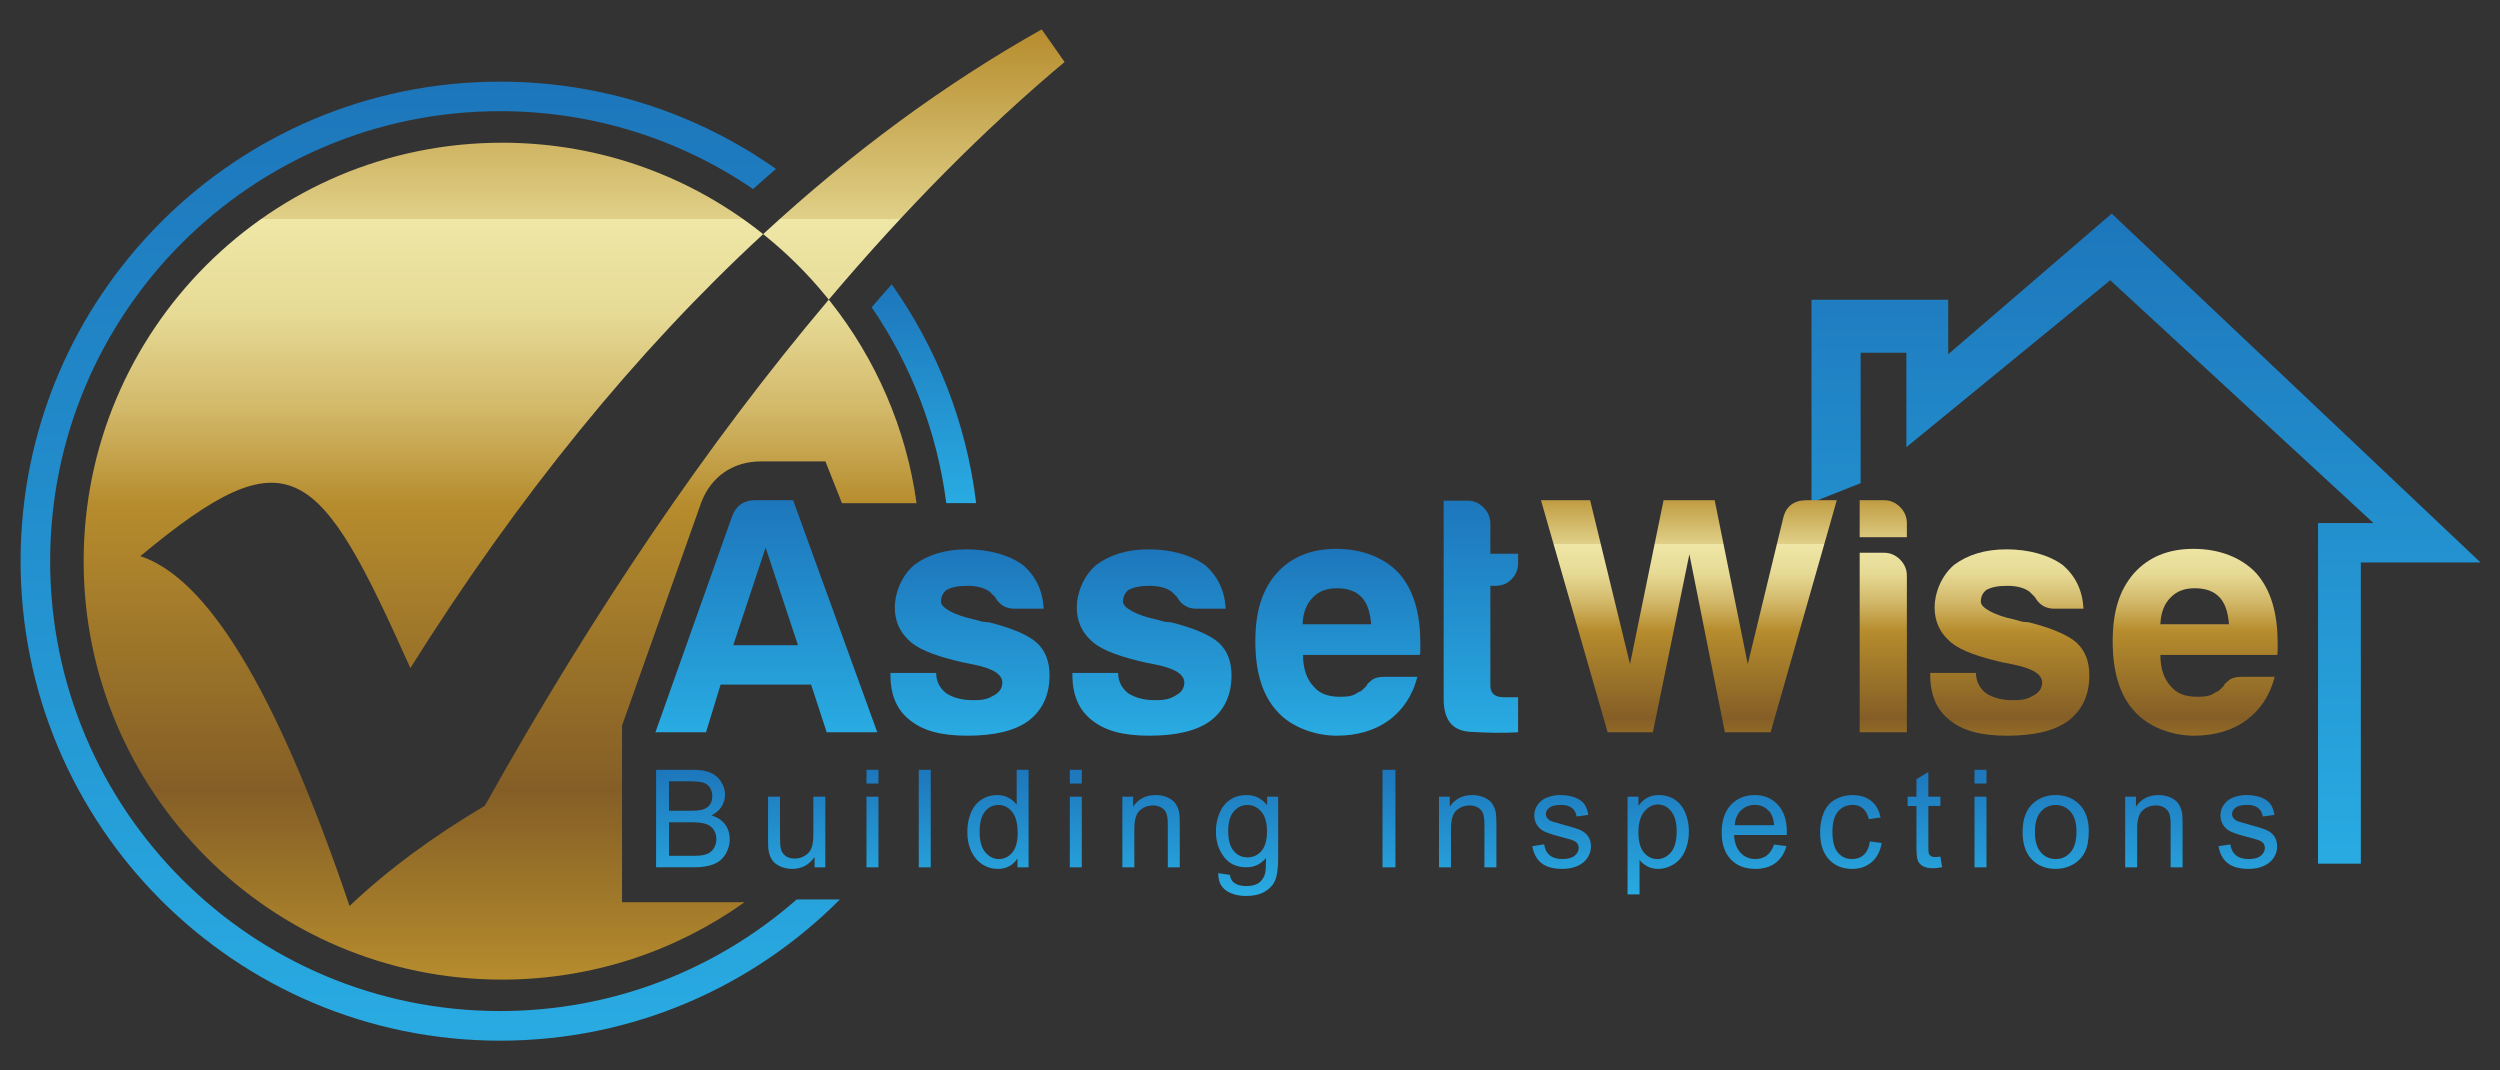
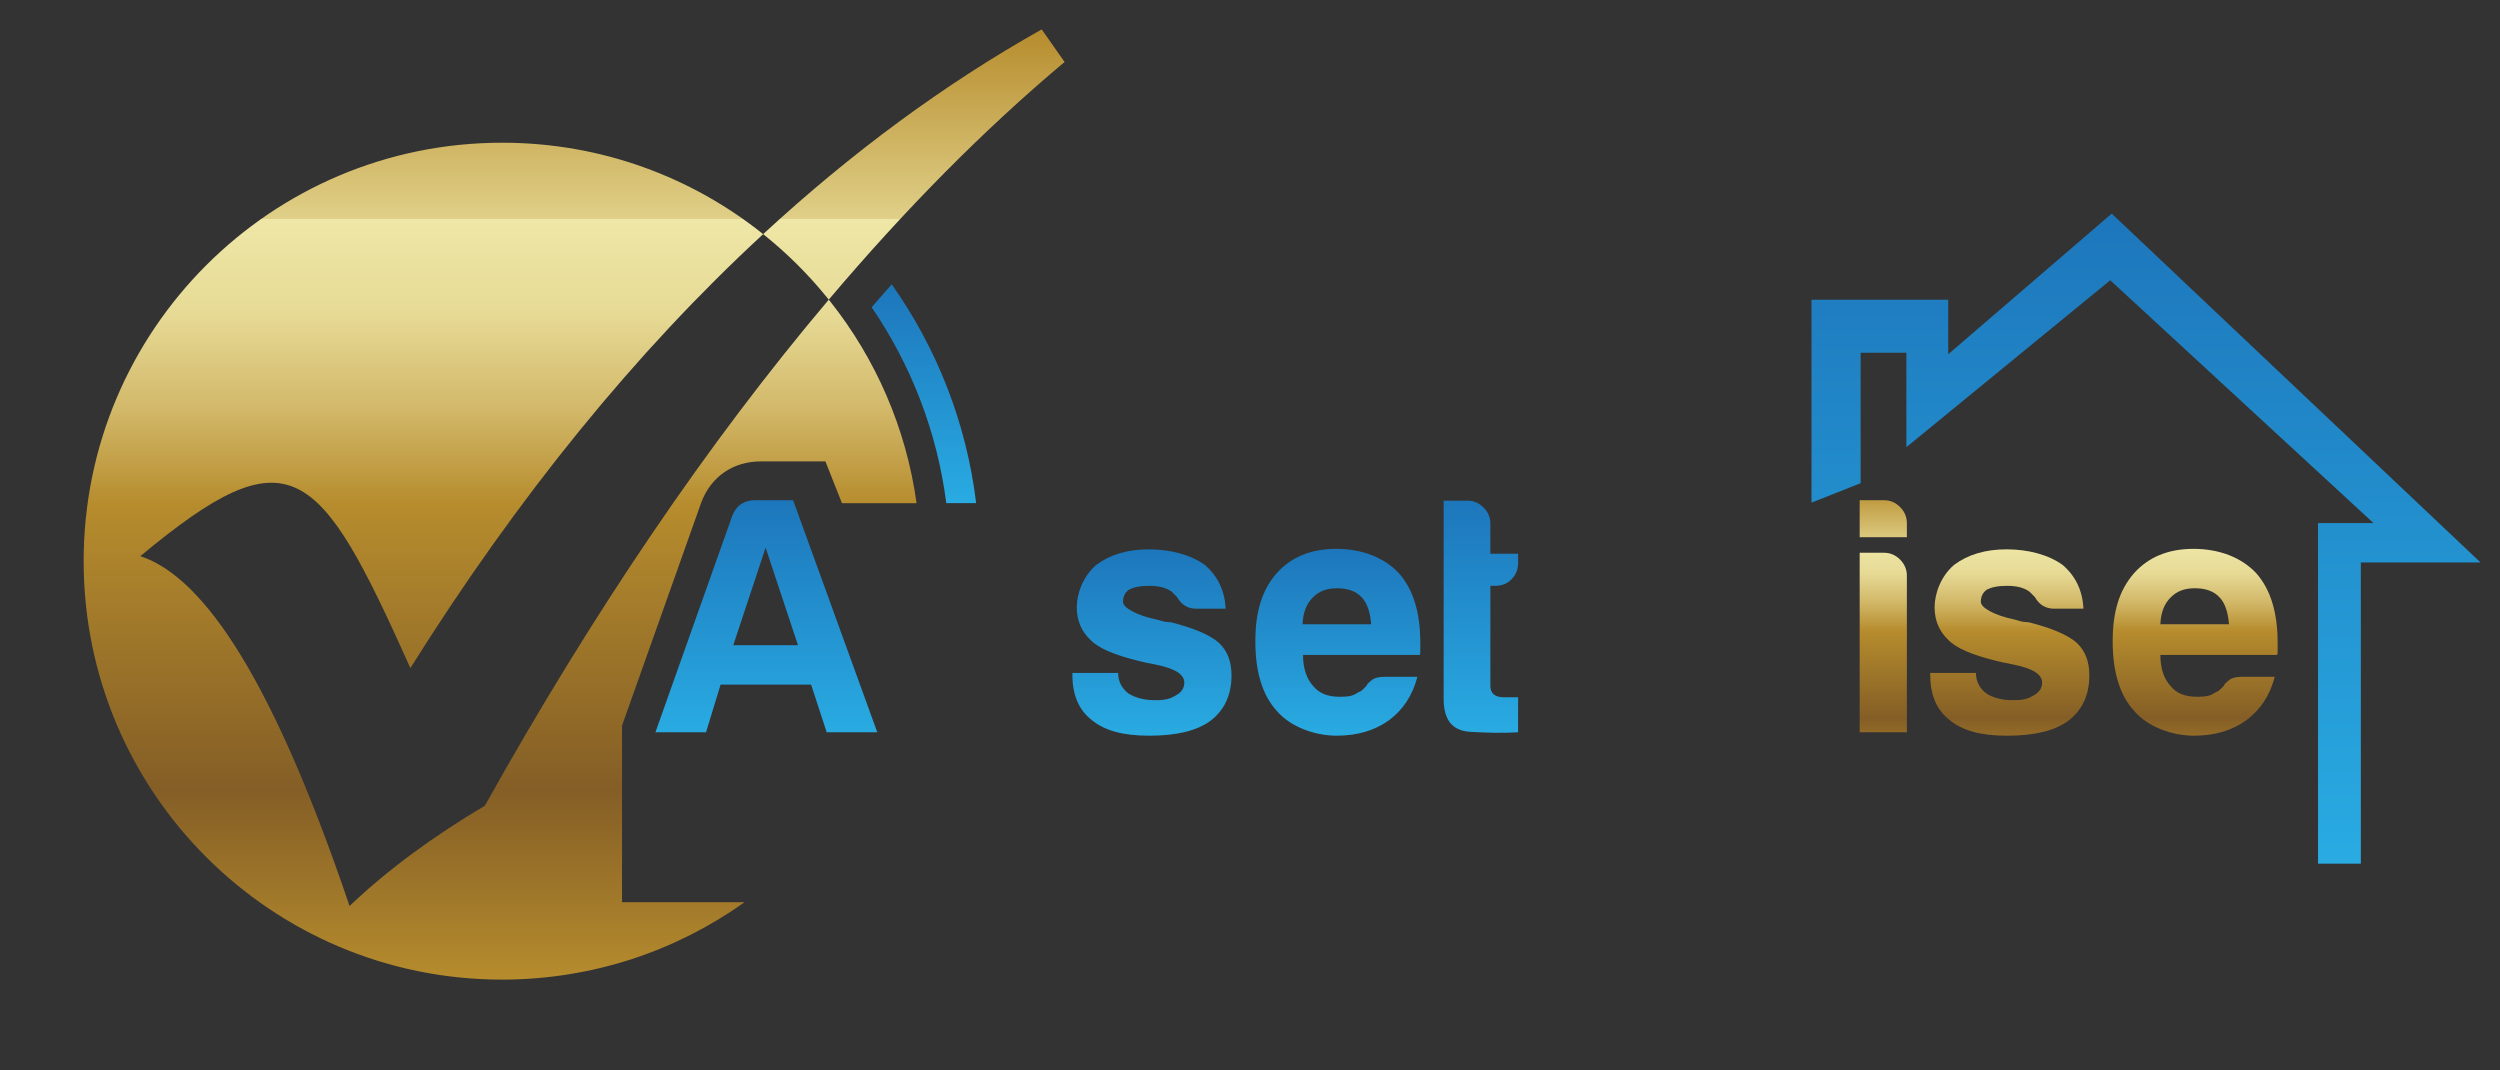
<svg xmlns="http://www.w3.org/2000/svg" xmlns:xlink="http://www.w3.org/1999/xlink" id="Layer_1" data-name="Layer 1" viewBox="0 0 513.8 219.9">
  <rect x="0" y="0" width="513.8" height="219.9" fill="#333333" stroke="none" />
  <defs>
    <style>
      .cls-1 {
        fill: url(#linear-gradient);
      }

      .cls-1, .cls-2, .cls-3, .cls-4, .cls-5, .cls-6, .cls-7, .cls-8, .cls-9, .cls-10, .cls-11, .cls-12, .cls-13, .cls-14, .cls-15 {
        stroke-width: 0px;
      }

      .cls-2 {
        fill: url(#linear-gradient-11);
      }

      .cls-3 {
        fill: url(#linear-gradient-12);
      }

      .cls-4 {
        fill: url(#linear-gradient-13);
      }

      .cls-5 {
        fill: url(#linear-gradient-10);
      }

      .cls-6 {
        fill: url(#linear-gradient-14);
      }

      .cls-7 {
        fill: url(#linear-gradient-4);
      }

      .cls-8 {
        fill: url(#linear-gradient-2);
      }

      .cls-9 {
        fill: url(#linear-gradient-3);
      }

      .cls-10 {
        fill: url(#linear-gradient-8);
      }

      .cls-11 {
        fill: url(#linear-gradient-9);
      }

      .cls-12 {
        fill: url(#linear-gradient-7);
      }

      .cls-13 {
        fill: url(#linear-gradient-5);
      }

      .cls-14 {
        fill: url(#linear-gradient-6);
      }

      .cls-15 {
        fill: #fff;
      }
    </style>
    <linearGradient id="linear-gradient" x1="88.425" y1="213.88" x2="88.425" y2="16.78" gradientUnits="userSpaceOnUse">
      <stop offset="0" stop-color="#29abe2" />
      <stop offset="1" stop-color="#1d76bb" />
    </linearGradient>
    <linearGradient id="linear-gradient-2" x1="189.88" y1="103.4" x2="189.88" y2="58.44" xlink:href="#linear-gradient" />
    <linearGradient id="linear-gradient-3" x1="-2109.15" y1="723.5" x2="-2109.15" y2="589.9" gradientTransform="translate(-1668.1 -546) rotate(-180) scale(1 -1)" gradientUnits="userSpaceOnUse">
      <stop offset="0" stop-color="#29abe2" />
      <stop offset="1" stop-color="#1d76bb" />
    </linearGradient>
    <linearGradient id="linear-gradient-4" x1="117.99" y1="215.96" x2="117.99" y2="20.67" gradientTransform="translate(0 222) scale(1 -1)" gradientUnits="userSpaceOnUse">
      <stop offset="0" stop-color="#b68c2d" />
      <stop offset=".2" stop-color="#e0d088" />
      <stop offset=".2" stop-color="#efe7a7" />
      <stop offset=".3" stop-color="#e6da95" />
      <stop offset=".4" stop-color="#d2b869" />
      <stop offset=".5" stop-color="#b68c2d" />
      <stop offset=".8" stop-color="#845e26" />
      <stop offset="1" stop-color="#b68c2d" />
    </linearGradient>
    <linearGradient id="linear-gradient-5" x1="157.5" y1="696.5" x2="157.5" y2="648.8" gradientTransform="translate(0 -546)" gradientUnits="userSpaceOnUse">
      <stop offset="0" stop-color="#29abe2" />
      <stop offset="1" stop-color="#1d76bb" />
    </linearGradient>
    <linearGradient id="linear-gradient-6" x1="199.35" y1="697.2" x2="199.35" y2="658.8" gradientTransform="translate(0 -546)" gradientUnits="userSpaceOnUse">
      <stop offset="0" stop-color="#29abe2" />
      <stop offset="1" stop-color="#1d76bb" />
    </linearGradient>
    <linearGradient id="linear-gradient-7" x1="236.75" y1="697.2" x2="236.75" y2="658.8" gradientTransform="translate(0 -546)" gradientUnits="userSpaceOnUse">
      <stop offset="0" stop-color="#29abe2" />
      <stop offset="1" stop-color="#1d76bb" />
    </linearGradient>
    <linearGradient id="linear-gradient-8" x1="274.95" y1="697.2" x2="274.95" y2="658.8" gradientTransform="translate(0 -546)" gradientUnits="userSpaceOnUse">
      <stop offset="0" stop-color="#29abe2" />
      <stop offset="1" stop-color="#1d76bb" />
    </linearGradient>
    <linearGradient id="linear-gradient-9" x1="304.35" y1="696.609" x2="304.35" y2="648.809" gradientTransform="translate(0 -546)" gradientUnits="userSpaceOnUse">
      <stop offset="0" stop-color="#29abe2" />
      <stop offset="1" stop-color="#1d76bb" />
    </linearGradient>
    <linearGradient id="linear-gradient-10" x1="347.1" y1="645.9" x2="347.1" y2="705.5" gradientTransform="translate(0 -546)" gradientUnits="userSpaceOnUse">
      <stop offset="0" stop-color="#b68c2d" />
      <stop offset=".2" stop-color="#e0d088" />
      <stop offset=".2" stop-color="#efe7a7" />
      <stop offset=".3" stop-color="#e6da95" />
      <stop offset=".4" stop-color="#d2b869" />
      <stop offset=".5" stop-color="#b68c2d" />
      <stop offset=".8" stop-color="#845e26" />
      <stop offset="1" stop-color="#b68c2d" />
    </linearGradient>
    <linearGradient id="linear-gradient-11" x1="413.05" y1="645.9" x2="413.05" y2="705.5" gradientTransform="translate(0 -546)" gradientUnits="userSpaceOnUse">
      <stop offset="0" stop-color="#b68c2d" />
      <stop offset=".2" stop-color="#e0d088" />
      <stop offset=".2" stop-color="#efe7a7" />
      <stop offset=".3" stop-color="#e6da95" />
      <stop offset=".4" stop-color="#d2b869" />
      <stop offset=".5" stop-color="#b68c2d" />
      <stop offset=".8" stop-color="#845e26" />
      <stop offset="1" stop-color="#b68c2d" />
    </linearGradient>
    <linearGradient id="linear-gradient-12" x1="387.05" y1="645.9" x2="387.05" y2="705.5" gradientTransform="translate(0 -546)" gradientUnits="userSpaceOnUse">
      <stop offset="0" stop-color="#b68c2d" />
      <stop offset=".2" stop-color="#e0d088" />
      <stop offset=".2" stop-color="#efe7a7" />
      <stop offset=".3" stop-color="#e6da95" />
      <stop offset=".4" stop-color="#d2b869" />
      <stop offset=".5" stop-color="#b68c2d" />
      <stop offset=".8" stop-color="#845e26" />
      <stop offset="1" stop-color="#b68c2d" />
    </linearGradient>
    <linearGradient id="linear-gradient-13" x1="451.15" y1="645.9" x2="451.15" y2="705.5" gradientTransform="translate(0 -546)" gradientUnits="userSpaceOnUse">
      <stop offset="0" stop-color="#b68c2d" />
      <stop offset=".2" stop-color="#e0d088" />
      <stop offset=".2" stop-color="#efe7a7" />
      <stop offset=".3" stop-color="#e6da95" />
      <stop offset=".4" stop-color="#d2b869" />
      <stop offset=".5" stop-color="#b68c2d" />
      <stop offset=".8" stop-color="#845e26" />
      <stop offset="1" stop-color="#b68c2d" />
    </linearGradient>
    <linearGradient id="linear-gradient-14" x1="301.422" y1="37.859" x2="301.422" y2="63.795" gradientTransform="translate(0 222) scale(1 -1)" gradientUnits="userSpaceOnUse">
      <stop offset="0" stop-color="#29abe2" />
      <stop offset="1" stop-color="#1d76bb" />
    </linearGradient>
  </defs>
-   <path class="cls-1" d="M163.73,184.86h8.89c-17.85,17.92-42.55,29.02-69.84,29.02-54.42,0-98.55-44.13-98.55-98.56S48.36,16.77,102.78,16.78c21.11,0,40.67,6.64,56.7,17.94-1.58,1.35-3.15,2.73-4.71,4.13-14.81-10.1-32.71-16-51.99-16-51.07,0-92.47,41.4-92.47,92.47s41.4,92.47,92.47,92.47c23.35,0,44.67-8.65,60.95-22.93Z" />
  <path class="cls-8" d="M200.62,103.4h-6.14c-1.9-14.8-7.3-28.5-15.34-40.25,1.37-1.59,2.74-3.16,4.13-4.71,9.2,13.01,15.34,28.35,17.35,44.96Z" />
  <polygon class="cls-9" points="391.8 72.5 382.4 72.5 382.4 99.3 372.3 103.3 372.3 61.6 400.4 61.6 400.4 72.8 434 43.9 509.8 115.6 485.2 115.6 485.2 177.5 476.4 177.5 476.4 107.5 487.8 107.5 433.7 57.6 391.8 91.9 391.8 72.5" />
  <path class="cls-7" d="M170.33,61.58v.01c-.2-.26-.4-.51-.62-.76-3.7-4.53-7.88-8.68-12.43-12.36-.13-.11-.27-.21-.4-.32-.03-.02-.04-.03-.04-.03,18.24-16.83,37.22-30.82,57.25-42.08l4.7,6.7c-16.63,13.94-32.72,30.24-48.46,48.84h0ZM99.64,165.6c-10.3,6.1-19.7,12.9-27.8,20.6-15.4-45.5-29.6-67.5-43-71.9,30.9-25.7,36.7-18.9,55.5,23,22.15-35.32,46.39-65.05,72.33-89.02.06-.06.11-.11.17-.16-14.65-11.73-33.22-18.74-53.42-18.79h-.23c-47.5,0-86,38.5-86,86s38.5,86,86,86h.23c18.48-.06,35.6-5.93,49.6-15.91h-25.18v-36.3l16.3-45.9c1-2.64,2.65-4.75,4.75-6.19,2.1-1.43,4.65-2.2,7.45-2.2h13.3l3.4,8.59h15.33c-2.14-15.51-8.43-29.69-17.69-41.4-.11-.15-.23-.29-.35-.43-.07.08-.14.15-.2.23-24.53,29.05-48.15,63.79-70.49,103.78h0Z" />
  <path class="cls-15" d="M170.33,61.58v.01c-.2-.26-.4-.51-.62-.76.22.26.43.51.62.75Z" />
  <g>
    <path class="cls-13" d="M155.2,102.8h7.8l17.3,47.7h-10.4l-3.2-9.8h-18.6l-3,9.8h-10.4l15.8-44.5c.8-2.1,2.4-3.2,4.7-3.2h0ZM157.4,112.4l-6.7,20.2h13.3l-6.7-20.2h.1,0Z" />
-     <path class="cls-14" d="M183,138.3h9.4c0,1.8.8,3.2,2.1,4.2,1.4.9,3.2,1.4,5.5,1.4s3.1-.3,4.3-1c1.1-.6,1.7-1.5,1.7-2.6,0-1.7-1.9-2.9-5.8-3.7-1.7-.3-2.9-.6-3.7-.8-4.9-1.2-8.2-2.6-9.8-4.3-1.8-1.7-2.8-3.9-2.8-6.7s1.3-6.4,4-8.7c2.8-2.1,6.4-3.2,10.8-3.2s8.6,1.1,11.5,3.2c2.7,2.3,4.1,5.3,4.3,9h-6c-1.8,0-3.1-.8-4-2.4-.4-.4-.7-.7-1.1-1.1-1.1-.8-2.6-1.2-4.6-1.2s-3.2.3-4.2.8c-.8.6-1.2,1.4-1.2,2.5s2.4,2.7,7.2,3.7c.6.2,1,.3,1.5.4.4,0,.8.1,1.2.1,4.7,1.2,8,2.6,9.8,4.2,1.8,1.7,2.6,3.9,2.6,6.7,0,4.1-1.5,7.2-4.4,9.4-2.8,2-6.9,3-12.5,3s-9.2-1.1-11.8-3.2c-2.7-2.1-4-5.2-4-9.3v-.4h0Z" />
    <path class="cls-12" d="M220.4,138.3h9.4c0,1.8.8,3.2,2.1,4.2,1.4.9,3.2,1.4,5.5,1.4s3.1-.3,4.3-1c1.1-.6,1.7-1.5,1.7-2.6,0-1.7-1.9-2.9-5.8-3.7-1.7-.3-2.9-.6-3.7-.8-4.9-1.2-8.2-2.6-9.8-4.3-1.8-1.7-2.8-3.9-2.8-6.7s1.3-6.4,4-8.7c2.8-2.1,6.4-3.2,10.8-3.2s8.6,1.1,11.5,3.2c2.7,2.3,4.1,5.3,4.3,9h-6c-1.8,0-3.1-.8-4-2.4-.4-.4-.7-.7-1.1-1.1-1.1-.8-2.6-1.2-4.6-1.2s-3.2.3-4.2.8c-.8.6-1.2,1.4-1.2,2.5s2.4,2.7,7.2,3.7c.6.2,1,.3,1.5.4.4,0,.8.1,1.2.1,4.7,1.2,8,2.6,9.8,4.2,1.8,1.7,2.6,3.9,2.6,6.7,0,4.1-1.5,7.2-4.4,9.4-2.8,2-6.9,3-12.5,3s-9.2-1.1-11.8-3.2c-2.7-2.1-4-5.2-4-9.3v-.4h0Z" />
    <path class="cls-10" d="M284.4,139.1h6.9c-1,3.9-3,6.8-5.8,8.9-2.9,2.1-6.5,3.2-10.8,3.2s-9.4-1.7-12.3-5.1c-3-3.3-4.4-8.1-4.4-14.3s1.4-10.5,4.3-13.9c3-3.4,7.1-5.1,12.3-5.1s9.8,1.7,12.9,5c3,3.4,4.4,8.2,4.4,14.3v1.5c0,.5,0,.8-.1,1h-24c0,2.9.8,5,2.1,6.4,1.2,1.5,3,2.2,5.4,2.2s2.9-.3,4-1c.3,0,.5-.3.8-.5.2-.2.5-.5.8-.8,0-.3.4-.6,1-1.1s1.5-.7,2.6-.7h-.1,0ZM267.7,128.3h14.1c-.2-2.5-.8-4.3-1.9-5.5-1.2-1.3-2.9-1.9-5.1-1.9s-3.7.6-5,1.9-2,3.1-2.1,5.5Z" />
    <path class="cls-11" d="M311.9,150.5c-3,.2-6.4.1-9.9-.1-3.6-.3-5.3-2.5-5.3-6.8v-40.7h5c1.2,0,2.3.5,3.2,1.4.9.9,1.4,2,1.4,3.3v6.2h5.7v1.9c0,1.4-.5,2.5-1.4,3.4s-2,1.3-3.3,1.3h-1v20.5c0,1.6.9,2.4,2.8,2.4h2.9v7.2h-.1Z" />
-     <path class="cls-5" d="M330.4,150.5l-13.7-47.7h10.1l8.2,33.7,6.9-33.7h10.5l6.8,33.7,7.3-30.1c.6-2.4,2.2-3.6,4.9-3.6h6.1l-13.6,47.7h-9.4l-7.3-36.6-7.5,36.6h-9.3Z" />
    <path class="cls-2" d="M396.7,138.3h9.4c0,1.8.8,3.2,2.1,4.2,1.4.9,3.2,1.4,5.5,1.4s3.1-.3,4.3-1c1.1-.6,1.7-1.5,1.7-2.6,0-1.7-1.9-2.9-5.8-3.7-1.7-.3-2.9-.6-3.7-.8-4.9-1.2-8.2-2.6-9.8-4.3-1.8-1.7-2.8-3.9-2.8-6.7s1.3-6.4,4-8.7c2.8-2.1,6.4-3.2,10.8-3.2s8.6,1.1,11.5,3.2c2.7,2.3,4.1,5.3,4.3,9h-6c-1.8,0-3.1-.8-4-2.4-.4-.4-.7-.7-1.1-1.1-1.1-.8-2.6-1.2-4.6-1.2s-3.2.3-4.2.8c-.8.6-1.2,1.4-1.2,2.5s2.4,2.7,7.2,3.7c.6.2,1,.3,1.5.4.4,0,.8.1,1.2.1,4.7,1.2,8,2.6,9.8,4.2,1.8,1.7,2.6,3.9,2.6,6.7,0,4.1-1.5,7.2-4.4,9.4-2.8,2-6.9,3-12.5,3s-9.2-1.1-11.8-3.2c-2.7-2.1-4-5.2-4-9.3v-.4h0Z" />
    <path class="cls-3" d="M382.2,102.8h5c1.3,0,2.4.5,3.3,1.4s1.4,2,1.4,3.3v2.9h-9.7v-7.6h0ZM382.2,113.6h5c1.3,0,2.4.5,3.3,1.4s1.4,2,1.4,3.3v32.2h-9.7v-36.9h0Z" />
    <path class="cls-4" d="M460.6,139.1h6.9c-1,3.9-3,6.8-5.8,8.9-2.9,2.1-6.5,3.2-10.8,3.2s-9.4-1.7-12.3-5.1c-3-3.3-4.4-8.1-4.4-14.3s1.4-10.5,4.3-13.9c3-3.4,7.1-5.1,12.3-5.1s9.8,1.7,12.9,5c3,3.4,4.4,8.2,4.4,14.3v1.5c0,.5,0,.8-.1,1h-24c0,2.9.8,5,2.1,6.4,1.2,1.5,3,2.2,5.4,2.2s2.9-.3,4-1c.3,0,.5-.3.8-.5l.8-.8c0-.3.4-.6,1-1.1s1.5-.7,2.6-.7h-.1,0ZM444,128.3h14.1c-.2-2.5-.8-4.3-1.9-5.5-1.2-1.3-2.9-1.9-5.1-1.9s-3.7.6-5,1.9-2,3.1-2.1,5.5Z" />
  </g>
-   <path class="cls-6" d="M134.839,178.248v-20.043h7.519c1.531,0,2.759.203,3.685.608.925.405,1.649,1.03,2.174,1.873.524.843.786,1.725.786,2.646,0,.856-.232,1.663-.697,2.42s-1.167,1.367-2.106,1.832c1.212.355,2.144.962,2.796,1.818.651.856.978,1.868.978,3.035,0,.939-.198,1.812-.595,2.618s-.887,1.429-1.47,1.866c-.584.438-1.315.768-2.194.991-.88.224-1.958.335-3.233.335h-7.643,0ZM137.492,166.627h4.334c1.176,0,2.019-.077,2.529-.232.674-.2,1.183-.533,1.524-.998s.513-1.048.513-1.75c0-.665-.16-1.251-.478-1.757-.319-.506-.775-.853-1.367-1.039-.593-.186-1.609-.28-3.049-.28h-4.006v6.057h0ZM137.492,175.883h4.99c.856,0,1.458-.032,1.805-.096.61-.109,1.121-.292,1.531-.547s.747-.627,1.012-1.114c.264-.487.397-1.051.397-1.688,0-.747-.191-1.397-.574-1.948s-.914-.939-1.593-1.162c-.679-.224-1.657-.335-2.933-.335h-4.635v6.891h0ZM167.417,178.248v-2.133c-1.13,1.641-2.666,2.461-4.607,2.461-.857,0-1.657-.164-2.399-.492-.743-.328-1.294-.74-1.654-1.237-.36-.497-.613-1.105-.759-1.825-.101-.483-.15-1.249-.15-2.297v-8.996h2.461v8.053c0,1.285.05,2.151.15,2.598.155.647.483,1.155.984,1.524.501.369,1.121.554,1.859.554s1.431-.19,2.078-.567c.647-.378,1.105-.894,1.374-1.545.269-.651.403-1.598.403-2.837v-7.779h2.461v14.52h-2.201,0ZM178.08,161.035v-2.83h2.461v2.83h-2.461ZM178.08,178.248v-14.52h2.461v14.52h-2.461ZM188.824,178.248v-20.043h2.461v20.043h-2.461ZM209.112,178.248v-1.832c-.921,1.44-2.274,2.16-4.061,2.16-1.158,0-2.222-.319-3.192-.957s-1.723-1.529-2.256-2.673-.8-2.459-.8-3.944c0-1.449.241-2.764.725-3.944.483-1.181,1.208-2.085,2.174-2.714.966-.629,2.046-.943,3.24-.943.875,0,1.654.185,2.338.554s1.239.85,1.668,1.442v-7.191h2.447v20.043h-2.283,0ZM201.333,171.002c0,1.859.392,3.249,1.176,4.17.784.921,1.709,1.381,2.775,1.381,1.075,0,1.989-.44,2.741-1.319s1.128-2.222,1.128-4.026c0-1.987-.383-3.445-1.148-4.375s-1.709-1.395-2.83-1.395c-1.094,0-2.008.446-2.741,1.34-.734.894-1.101,2.302-1.101,4.225ZM219.87,161.035v-2.83h2.461v2.83h-2.461ZM219.87,178.248v-14.52h2.461v14.52h-2.461ZM230.668,178.248v-14.52h2.215v2.064c1.066-1.595,2.606-2.393,4.621-2.393.875,0,1.679.157,2.413.472.733.315,1.283.727,1.647,1.237.364.511.62,1.116.766,1.818.091.456.137,1.253.137,2.393v8.928h-2.461v-8.832c0-1.003-.096-1.752-.287-2.249s-.531-.894-1.019-1.19c-.488-.296-1.06-.444-1.716-.444-1.048,0-1.953.333-2.714.998-.761.665-1.142,1.928-1.142,3.787v7.93h-2.461,0ZM250.382,179.451l2.393.355c.1.738.378,1.276.834,1.613.61.456,1.444.684,2.502.684,1.139,0,2.019-.228,2.639-.684s1.039-1.094,1.258-1.914c.128-.501.186-1.554.178-3.158-1.075,1.267-2.416,1.9-4.019,1.9-1.996,0-3.541-.72-4.635-2.16s-1.641-3.167-1.641-5.182c0-1.386.251-2.664.752-3.835.501-1.171,1.228-2.076,2.181-2.714.952-.638,2.071-.957,3.356-.957,1.713,0,3.126.692,4.238,2.078v-1.75h2.269v12.551c0,2.261-.231,3.862-.69,4.806s-1.19,1.688-2.188,2.235-2.227.82-3.685.82c-1.732,0-3.131-.39-4.197-1.169s-1.581-1.953-1.545-3.521h-0ZM252.419,170.728c0,1.905.378,3.295,1.135,4.17.756.875,1.704,1.312,2.844,1.312,1.13,0,2.078-.435,2.844-1.306s1.148-2.235,1.148-4.095c0-1.777-.395-3.117-1.183-4.019s-1.739-1.353-2.851-1.353c-1.094,0-2.023.444-2.789,1.333s-1.148,2.208-1.148,3.958h-0ZM284.135,178.248v-20.043h2.652v20.043h-2.652ZM295.74,178.248v-14.52h2.215v2.064c1.066-1.595,2.606-2.393,4.621-2.393.875,0,1.68.157,2.413.472s1.283.727,1.647,1.237.62,1.116.766,1.818c.091.456.137,1.253.137,2.393v8.928h-2.461v-8.832c0-1.003-.096-1.752-.287-2.249s-.531-.894-1.019-1.19-1.06-.444-1.716-.444c-1.048,0-1.953.333-2.714.998s-1.142,1.928-1.142,3.787v7.93h-2.461,0ZM314.92,173.914l2.434-.383c.137.976.518,1.723,1.142,2.242s1.497.779,2.618.779c1.13,0,1.969-.231,2.516-.69s.82-1,.82-1.62c0-.556-.241-.993-.725-1.312-.337-.219-1.176-.497-2.516-.834-1.805-.456-3.056-.85-3.753-1.183s-1.226-.793-1.586-1.381-.54-1.237-.54-1.948c0-.647.148-1.246.444-1.798s.699-1.01,1.21-1.374c.383-.282.904-.521,1.565-.718s1.369-.294,2.126-.294c1.14,0,2.14.164,3.001.492s1.497.772,1.907,1.333.692,1.31.848,2.249l-2.406.328c-.109-.747-.426-1.331-.95-1.75s-1.265-.629-2.222-.629c-1.13,0-1.937.186-2.42.56s-.725.811-.725,1.312c0,.319.101.606.301.861.2.265.515.483.943.656.246.091.971.301,2.174.629,1.741.465,2.955.846,3.644,1.142s1.228.727,1.62,1.292.588,1.267.588,2.106c0,.82-.239,1.593-.718,2.317s-1.169,1.285-2.071,1.682-1.923.595-3.062.595c-1.887,0-3.324-.392-4.314-1.176s-1.62-1.946-1.894-3.486h-0ZM334.496,183.812v-20.084h2.242v1.887c.528-.738,1.126-1.292,1.791-1.661s1.472-.554,2.42-.554c1.239,0,2.333.319,3.281.957s1.663,1.538,2.147,2.7.725,2.436.725,3.821c0,1.485-.267,2.823-.8,4.013s-1.308,2.101-2.324,2.734-2.085.95-3.206.95c-.82,0-1.557-.173-2.208-.519s-1.188-.784-1.606-1.312v7.068h-2.461,0ZM336.725,171.07c0,1.868.378,3.249,1.135,4.143s1.673,1.34,2.748,1.34c1.094,0,2.03-.463,2.81-1.388s1.169-2.358,1.169-4.3c0-1.851-.381-3.235-1.142-4.156s-1.67-1.381-2.728-1.381c-1.048,0-1.976.49-2.782,1.47s-1.21,2.404-1.21,4.272h0ZM364.601,173.572l2.543.315c-.401,1.485-1.144,2.639-2.228,3.459s-2.47,1.23-4.156,1.23c-2.124,0-3.808-.654-5.052-1.962s-1.866-3.143-1.866-5.503c0-2.442.629-4.339,1.887-5.688s2.89-2.023,4.894-2.023c1.941,0,3.527.661,4.758,1.982s1.846,3.181,1.846,5.578c0,.145-.005.364-.014.656h-10.828c.091,1.595.542,2.816,1.353,3.664s1.823,1.272,3.035,1.272c.902,0,1.673-.237,2.311-.711s1.144-1.23,1.518-2.269v-0ZM356.521,169.594h8.107c-.109-1.222-.419-2.138-.93-2.748-.784-.948-1.8-1.422-3.049-1.422-1.13,0-2.08.378-2.851,1.135s-1.196,1.769-1.278,3.035h0ZM384.3,172.93l2.42.315c-.265,1.668-.941,2.974-2.03,3.917s-2.427,1.415-4.013,1.415c-1.987,0-3.584-.649-4.792-1.948s-1.812-3.16-1.812-5.585c0-1.567.26-2.939.779-4.115s1.31-2.058,2.372-2.646,2.217-.882,3.466-.882c1.577,0,2.866.398,3.869,1.196s1.645,1.93,1.928,3.397l-2.393.369c-.228-.976-.631-1.709-1.21-2.201s-1.278-.738-2.099-.738c-1.239,0-2.247.444-3.022,1.333s-1.162,2.295-1.162,4.218c0,1.95.374,3.368,1.121,4.252s1.723,1.326,2.926,1.326c.966,0,1.772-.296,2.42-.889s1.058-1.504,1.23-2.734h0ZM398.79,176.047l.355,2.174c-.692.145-1.312.219-1.859.219-.894,0-1.586-.142-2.078-.424s-.839-.654-1.039-1.114-.301-1.429-.301-2.905v-8.354h-1.805v-1.914h1.805v-3.596l2.447-1.477v5.072h2.475v1.914h-2.475v8.49c0,.702.043,1.153.13,1.353s.228.36.424.478.477.178.841.178c.273,0,.634-.032,1.08-.096h0ZM405.802,161.035v-2.83h2.461v2.83h-2.461ZM405.802,178.248v-14.52h2.461v14.52h-2.461ZM415.685,170.988c0-2.688.747-4.681,2.242-5.975,1.249-1.075,2.771-1.613,4.566-1.613,1.996,0,3.628.654,4.894,1.962s1.9,3.115,1.9,5.421c0,1.868-.28,3.338-.841,4.409s-1.376,1.902-2.447,2.495-2.24.889-3.507.889c-2.032,0-3.676-.651-4.929-1.955s-1.88-3.181-1.88-5.633h0ZM418.215,170.988c0,1.859.405,3.252,1.217,4.177s1.832,1.388,3.062,1.388c1.222,0,2.237-.465,3.049-1.395s1.217-2.347,1.217-4.252c0-1.796-.408-3.156-1.224-4.081s-1.83-1.388-3.042-1.388c-1.23,0-2.251.46-3.062,1.381s-1.217,2.311-1.217,4.17h0ZM436.766,178.248v-14.52h2.215v2.064c1.066-1.595,2.606-2.393,4.621-2.393.875,0,1.68.157,2.413.472s1.283.727,1.647,1.237.62,1.116.766,1.818c.091.456.137,1.253.137,2.393v8.928h-2.461v-8.832c0-1.003-.096-1.752-.287-2.249s-.531-.894-1.019-1.19-1.06-.444-1.716-.444c-1.048,0-1.953.333-2.714.998s-1.142,1.928-1.142,3.787v7.93h-2.461,0ZM455.945,173.914l2.434-.383c.137.976.518,1.723,1.142,2.242s1.497.779,2.618.779c1.13,0,1.969-.231,2.516-.69s.82-1,.82-1.62c0-.556-.241-.993-.725-1.312-.337-.219-1.176-.497-2.516-.834-1.805-.456-3.056-.85-3.753-1.183s-1.226-.793-1.586-1.381-.54-1.237-.54-1.948c0-.647.148-1.246.444-1.798s.699-1.01,1.21-1.374c.383-.282.904-.521,1.565-.718s1.369-.294,2.126-.294c1.14,0,2.14.164,3.001.492s1.497.772,1.907,1.333.692,1.31.848,2.249l-2.406.328c-.109-.747-.426-1.331-.95-1.75s-1.265-.629-2.222-.629c-1.13,0-1.937.186-2.42.56s-.725.811-.725,1.312c0,.319.101.606.301.861.2.265.515.483.943.656.246.091.971.301,2.174.629,1.741.465,2.955.846,3.644,1.142s1.228.727,1.62,1.292.588,1.267.588,2.106c0,.82-.239,1.593-.718,2.317s-1.169,1.285-2.071,1.682c-.902.397-1.923.595-3.062.595-1.887,0-3.324-.392-4.314-1.176s-1.62-1.946-1.894-3.486h-0Z" />
</svg>